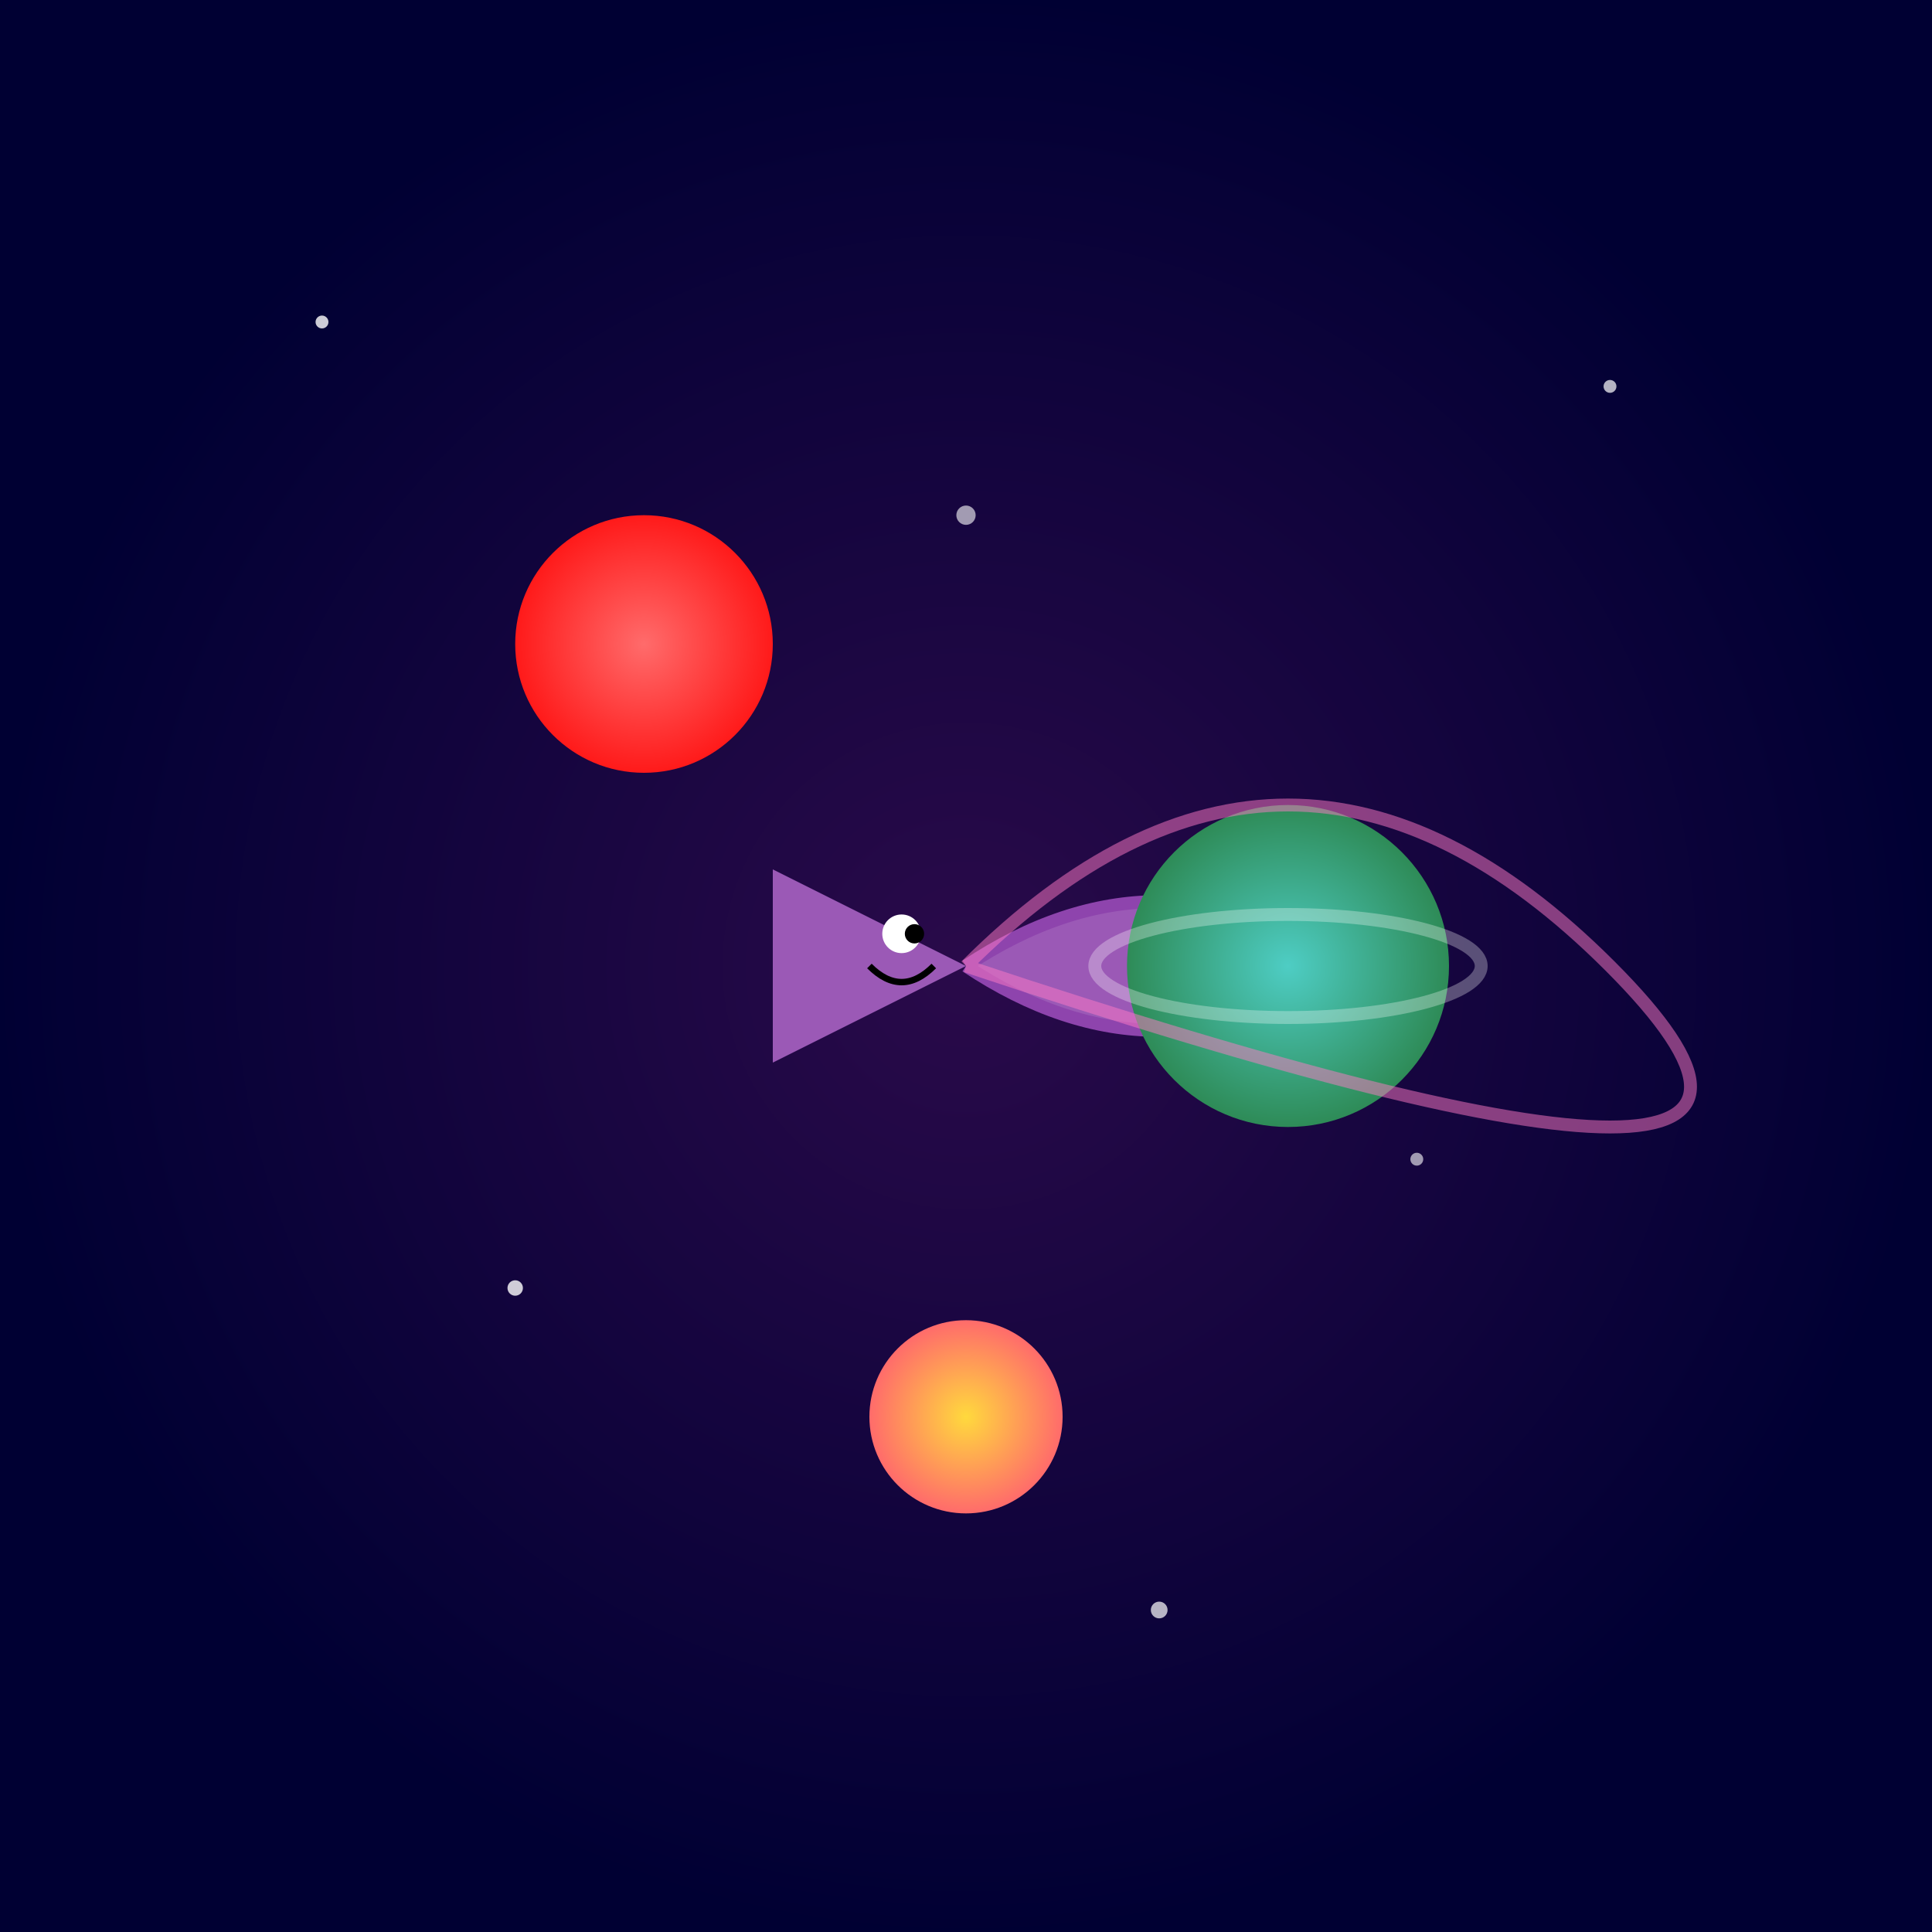
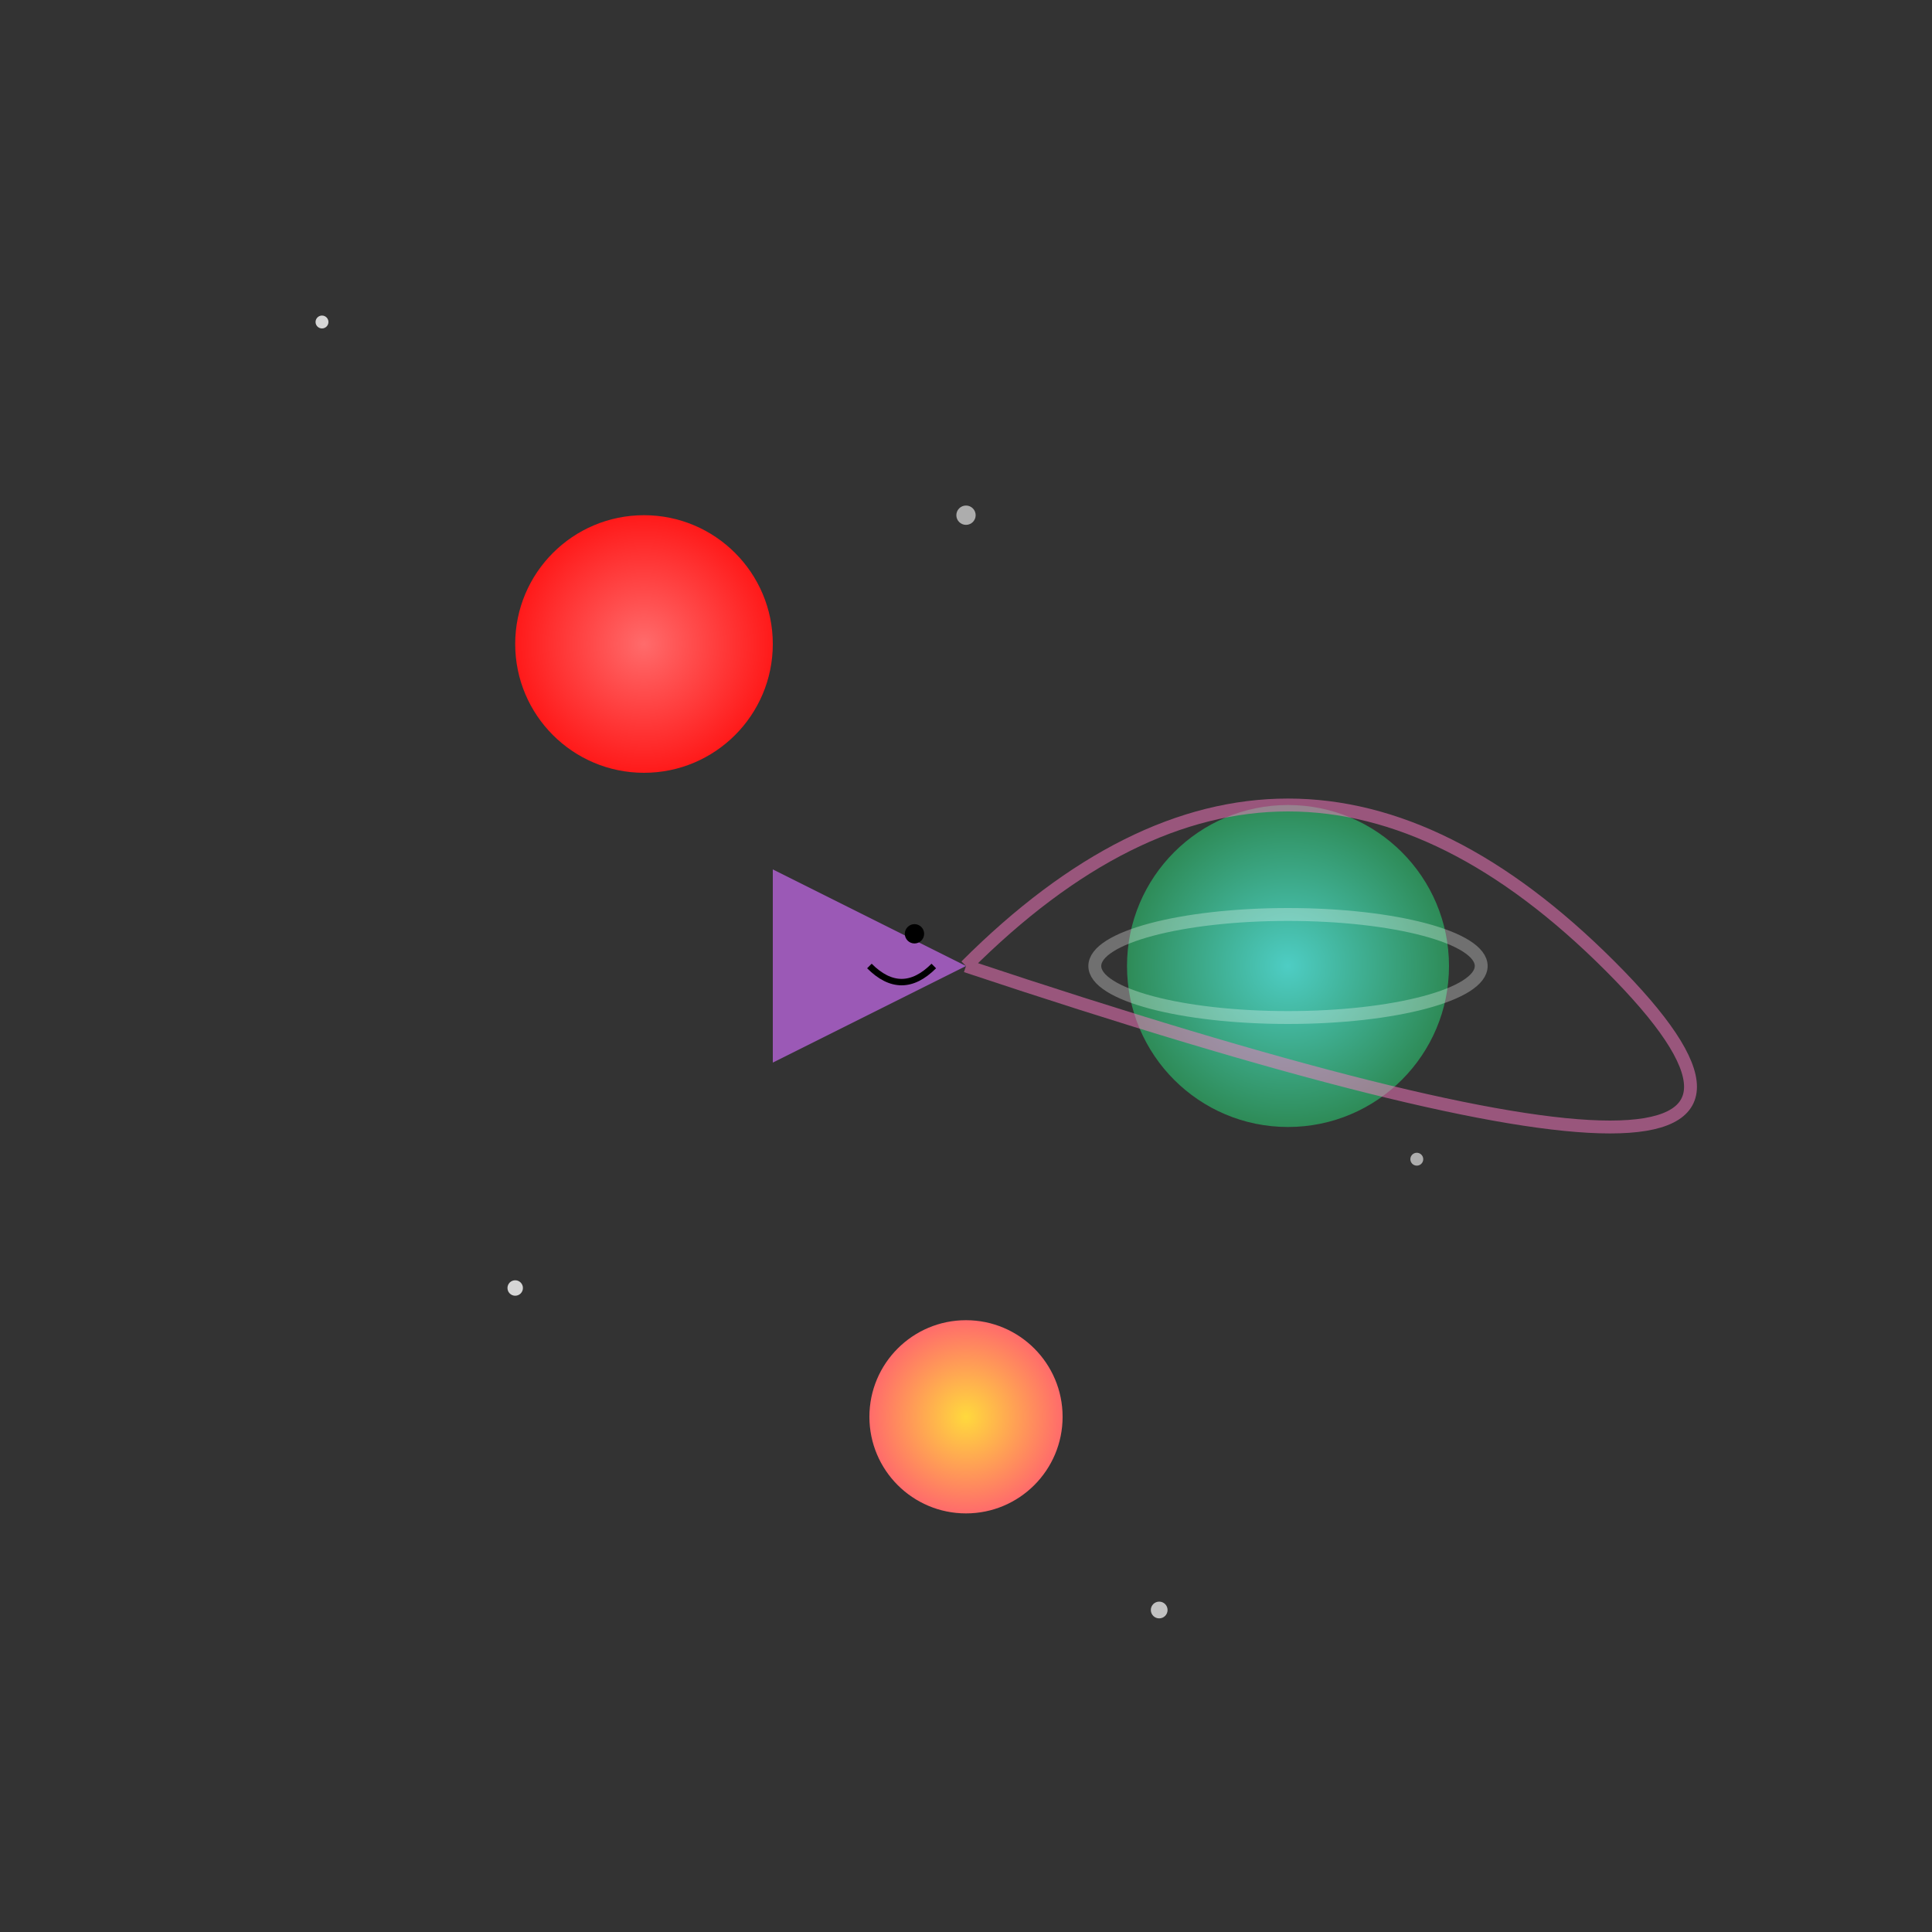
<svg xmlns="http://www.w3.org/2000/svg" viewBox="0 0 300 300">
  <rect x="0" y="0" width="300" height="300" fill="#333333" stroke="none" />
  <defs>
    <radialGradient id="spaceGrad" cx="50%" cy="50%" r="50%">
      <stop offset="0%" style="stop-color:#2A0A4A" />
      <stop offset="100%" style="stop-color:#000033" />
    </radialGradient>
    <radialGradient id="planetGrad1">
      <stop offset="0%" style="stop-color:#FF6B6B" />
      <stop offset="100%" style="stop-color:#FF1A1A" />
    </radialGradient>
    <radialGradient id="planetGrad2">
      <stop offset="0%" style="stop-color:#4ECDC4" />
      <stop offset="100%" style="stop-color:#2E8B57" />
    </radialGradient>
    <radialGradient id="planetGrad3">
      <stop offset="0%" style="stop-color:#FFD93D" />
      <stop offset="100%" style="stop-color:#FF6B6B" />
    </radialGradient>
  </defs>
-   <rect x="0" y="0" width="300" height="300" fill="url(#spaceGrad)" />
  <g id="stars">
    <circle cx="50" cy="50" r="1" fill="white" opacity="0.8" />
    <circle cx="150" cy="80" r="1.5" fill="white" opacity="0.6" />
-     <circle cx="250" cy="60" r="1" fill="white" opacity="0.7" />
    <circle cx="80" cy="200" r="1.2" fill="white" opacity="0.8" />
    <circle cx="220" cy="180" r="1" fill="white" opacity="0.6" />
    <circle cx="180" cy="250" r="1.3" fill="white" opacity="0.7" />
  </g>
  <g transform="translate(150,150)">
-     <path d="M0,0 Q30,-20 60,0 Q30,20 0,0" fill="#9B59B6" stroke="#8E44AD" stroke-width="2" />
    <path d="M-30,-15 L0,0 L-30,15 Z" fill="#9B59B6" />
-     <circle cx="-10" cy="-5" r="3" fill="white" />
    <circle cx="-8" cy="-5" r="1.5" fill="black" />
    <path d="M-15,0 Q-10,5 -5,0" fill="none" stroke="black" stroke-width="1" />
  </g>
  <g>
    <circle cx="100" cy="100" r="20" fill="url(#planetGrad1)">
      <animateTransform attributeName="transform" type="rotate" from="0 150 150" to="360 150 150" dur="8s" repeatCount="indefinite" />
    </circle>
    <circle cx="200" cy="150" r="25" fill="url(#planetGrad2)">
      <animateTransform attributeName="transform" type="rotate" from="120 150 150" to="480 150 150" dur="8s" repeatCount="indefinite" />
    </circle>
    <circle cx="150" cy="220" r="15" fill="url(#planetGrad3)">
      <animateTransform attributeName="transform" type="rotate" from="240 150 150" to="600 150 150" dur="8s" repeatCount="indefinite" />
    </circle>
  </g>
  <g stroke="rgba(255,255,255,0.3)" fill="none" stroke-width="2">
    <ellipse cx="200" cy="150" rx="30" ry="8">
      <animateTransform attributeName="transform" type="rotate" from="120 150 150" to="480 150 150" dur="8s" repeatCount="indefinite" />
    </ellipse>
  </g>
  <path d="M150,150 Q200,100 250,150 T150,150" stroke="#FF79C6" fill="none" stroke-width="2" opacity="0.5">
    <animate attributeName="d" values="M150,150 Q200,100 250,150 T150,150;                      M150,150 Q200,200 250,150 T150,150;                      M150,150 Q200,100 250,150 T150,150" dur="4s" repeatCount="indefinite" />
  </path>
</svg>